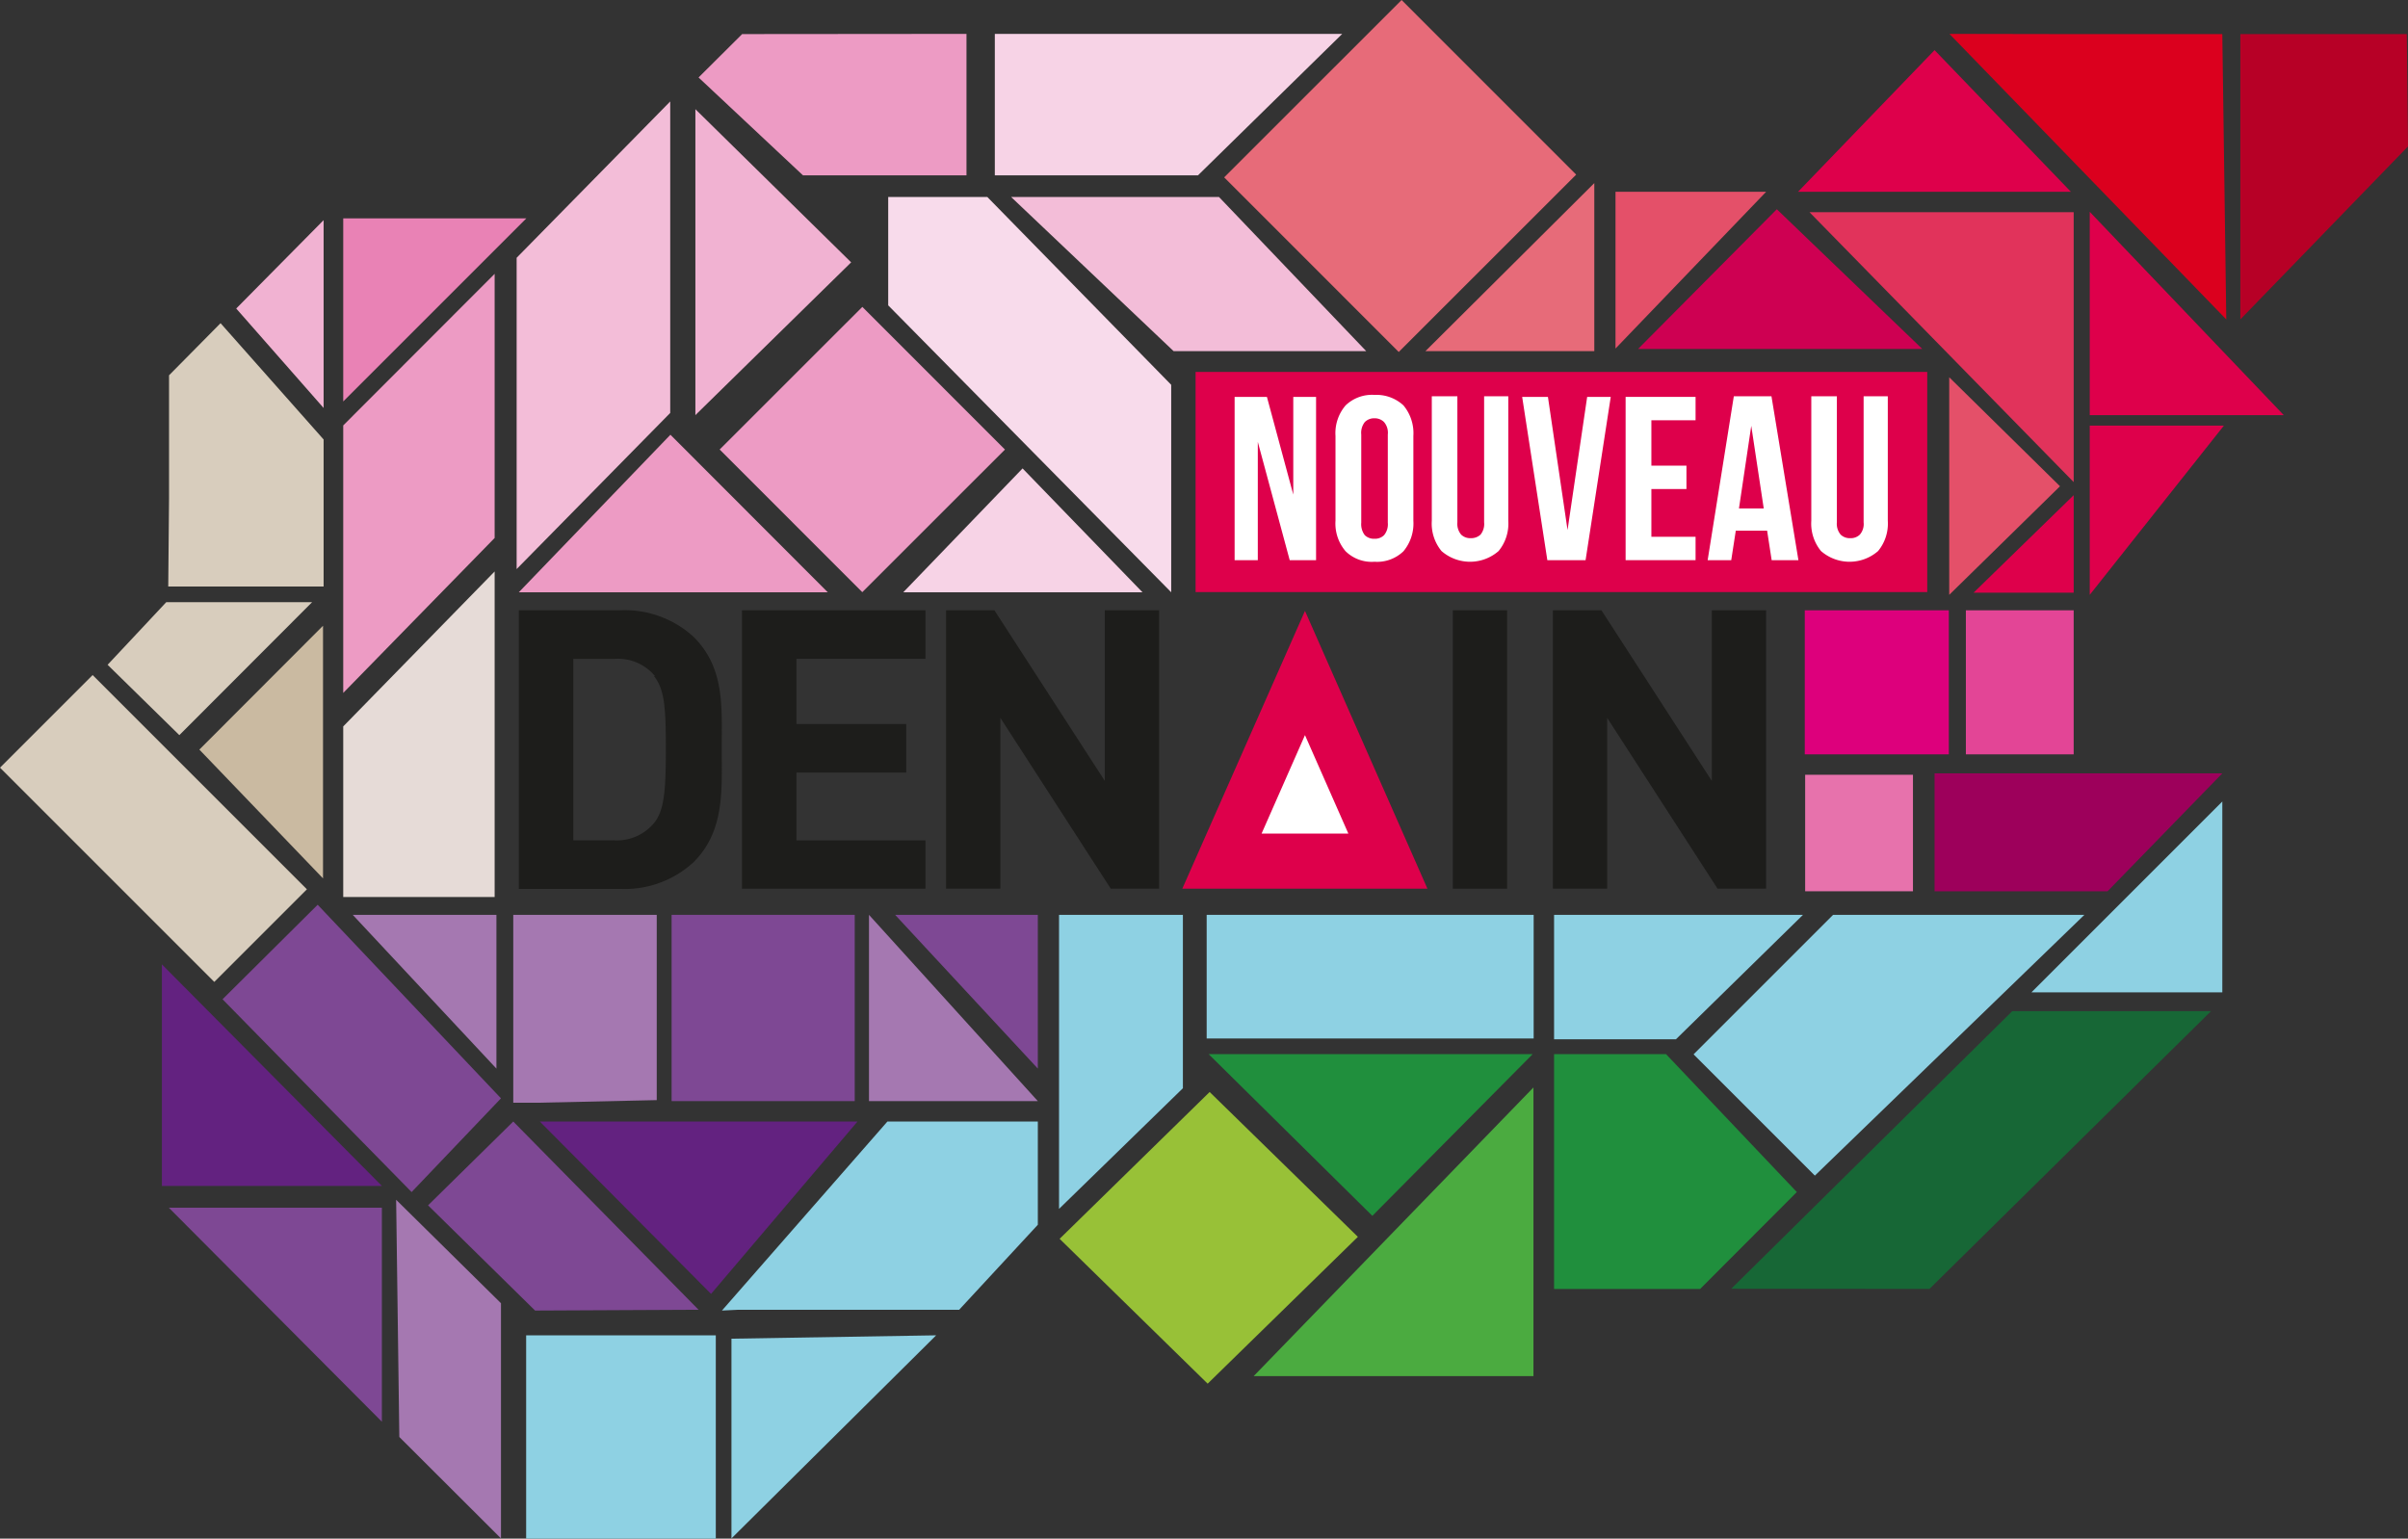
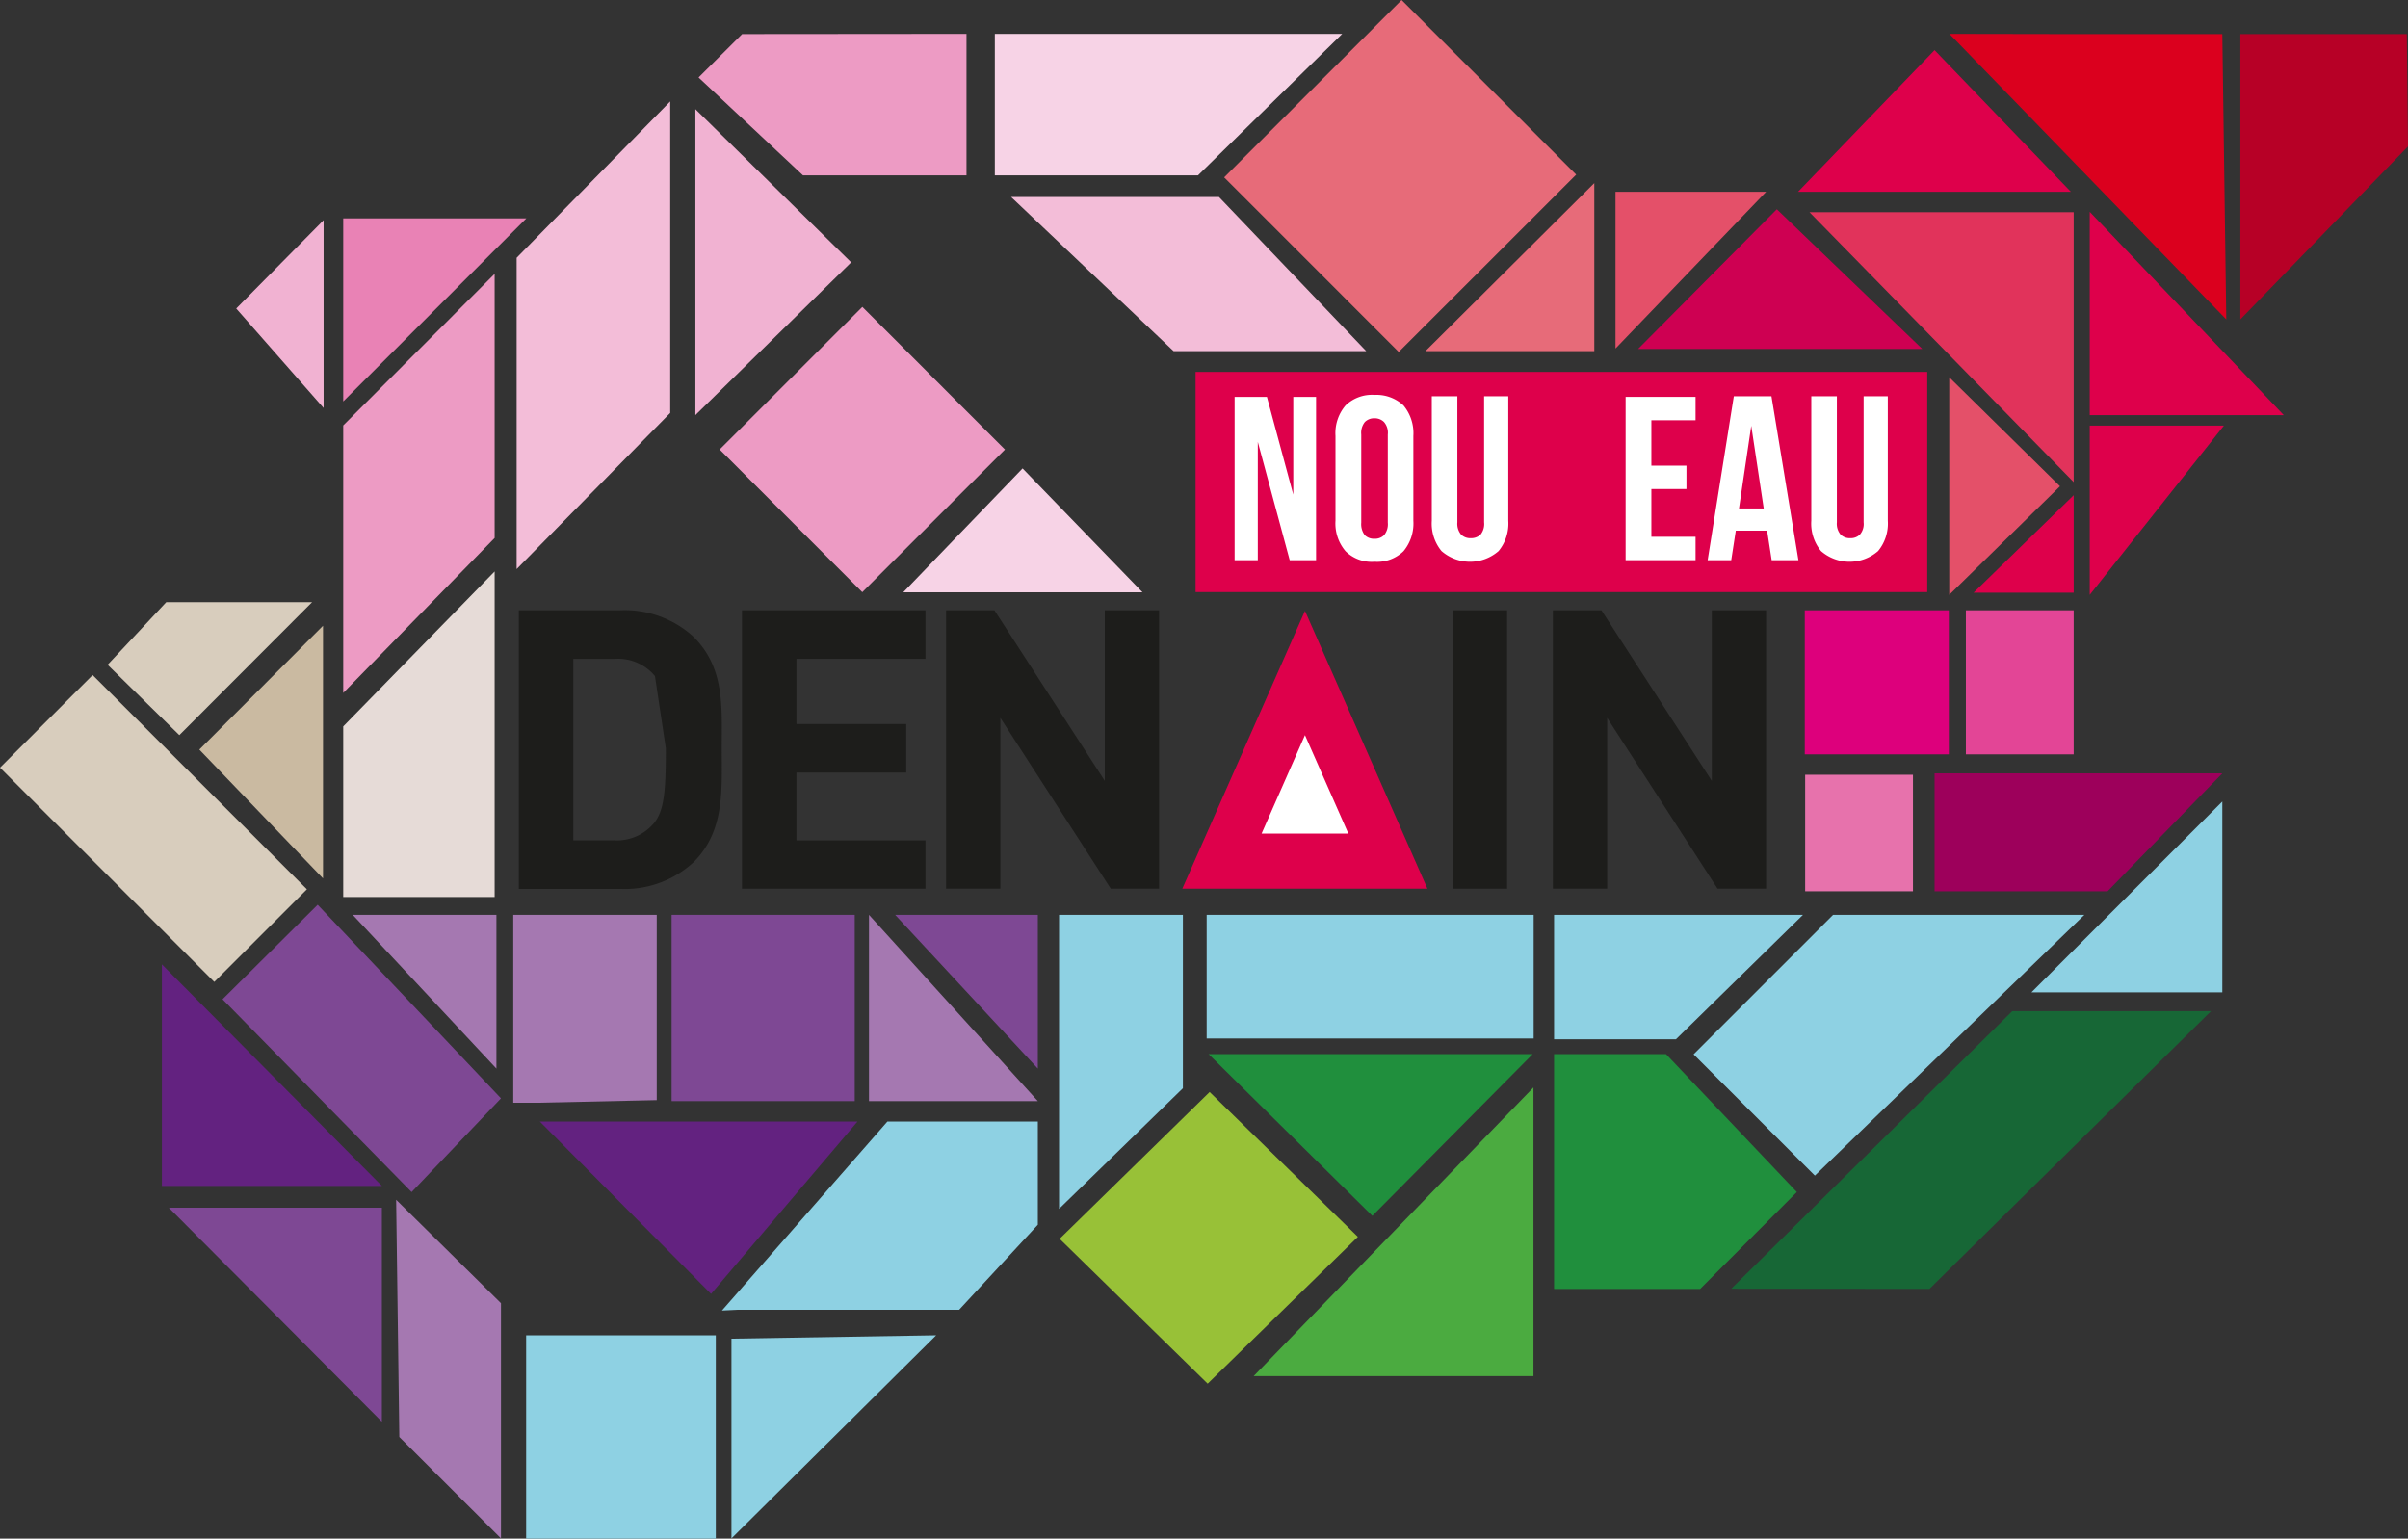
<svg xmlns="http://www.w3.org/2000/svg" viewBox="0 0 121.51 77.65">
  <rect x="0" y="0" width="121.51" height="77.65" fill="#333333" stroke="none" />
  <defs>
    <style>.cls-1{fill:#ed9bc4;}.cls-2{fill:#f7d3e6;}.cls-3{fill:#208f3d;}.cls-4{fill:#cabaa1;}.cls-5{fill:#f1b2d2;}.cls-6{fill:#e76b79;}.cls-7{fill:#e982b5;}.cls-8{fill:#e772ac;}.cls-9{fill:#f8dbeb;}.cls-10{fill:#d8cdbd;}.cls-11{fill:#e6dbd7;}.cls-12{fill:#a578b1;}.cls-13{fill:#e34596;}.cls-14{fill:#8ed1e3;}.cls-15{fill:#f3bdd8;}.cls-16{fill:#98c137;}.cls-17{fill:#4bab40;}.cls-18{fill:#7e4894;}.cls-19{fill:#e45069;}.cls-20{fill:#ce0052;}.cls-21{fill:#632280;}.cls-22{fill:#de004b;}.cls-23{fill:#fff;}.cls-24{fill:#1d1d1b;}.cls-25{fill:#9d005b;}.cls-26{fill:#dd007c;}.cls-27{fill:#e1335b;}.cls-28{fill:#176736;}.cls-29{fill:#db001e;}.cls-30{fill:#b70026;}</style>
  </defs>
  <title>logo-footer_1</title>
  <g id="Calque_2" data-name="Calque 2">
    <g id="Calque_1-2" data-name="Calque 1">
      <rect class="cls-1" x="38.42" y="17.6" width="10.18" height="10.18" transform="translate(-3.3 37.4) rotate(-44.99)" />
      <polygon class="cls-2" points="57.65 29.89 51.6 23.64 45.58 29.89 57.65 29.89" />
      <polygon class="cls-3" points="60.99 53.2 69.25 61.36 77.34 53.2 60.99 53.2" />
      <polygon class="cls-4" points="16.3 31.58 10.06 37.83 16.3 44.33 16.3 31.58" />
      <polygon class="cls-5" points="35.09 20.95 42.95 13.24 35.09 5.51 35.09 20.95" />
      <polygon class="cls-6" points="71.93 17.72 80.45 17.72 80.45 9.24 71.93 17.72" />
      <polygon class="cls-7" points="26.56 11.02 25.02 11.02 17.32 11.02 17.32 20.26 26.56 11.02" />
      <rect class="cls-8" x="91.09" y="39.1" width="5.44" height="5.88" />
      <polygon class="cls-3" points="78.42 53.2 78.42 65.05 85.79 65.05 90.67 60.16 84.07 53.2 78.42 53.2" />
-       <polygon class="cls-9" points="59.1 29.89 59.1 19.42 49.82 9.94 44.82 9.94 44.82 15.41 59.1 29.89" />
-       <polygon class="cls-10" points="8.53 18.94 8.53 25.16 8.49 29.6 16.33 29.6 16.33 22.18 11.13 16.31 8.53 18.94" />
      <polygon class="cls-11" points="24.96 28.84 17.32 36.66 17.32 45.27 24.96 45.27 24.96 28.84" />
      <polygon class="cls-12" points="25.05 53.93 25.05 46.17 17.8 46.17 25.05 53.93" />
      <polygon class="cls-10" points="15.75 30.39 8.39 30.39 5.43 33.55 9.05 37.1 15.75 30.39" />
-       <polygon class="cls-1" points="41.77 29.89 33.83 21.94 26.18 29.89 41.77 29.89" />
      <rect class="cls-13" x="99.2" y="30.8" width="5.44" height="7.27" />
      <polygon class="cls-14" points="92.5 46.17 85.46 53.21 91.58 59.33 105.18 46.17 92.5 46.17" />
      <polygon class="cls-12" points="52.37 55.57 43.85 46.17 43.85 55.57 52.37 55.57" />
      <polygon class="cls-5" points="16.33 20.59 16.33 11.11 11.92 15.57 16.33 20.59" />
      <polygon class="cls-15" points="26.07 28.72 33.82 20.84 33.82 5.12 26.07 13.01 26.07 28.72" />
      <polygon class="cls-14" points="90.98 46.17 84.57 52.45 78.42 52.45 78.42 46.17 90.98 46.17" />
      <polygon class="cls-16" points="53.47 62.52 60.94 69.83 68.52 62.42 61.04 55.11 53.47 62.52" />
      <rect class="cls-14" x="60.89" y="46.17" width="16.5" height="6.24" />
      <polygon class="cls-14" points="44.78 56.6 36.43 66.14 37.26 66.1 48.4 66.1 52.37 61.81 52.37 56.6 44.78 56.6" />
      <polygon class="cls-17" points="63.26 69.45 77.38 69.45 77.38 54.88 63.26 69.45" />
      <polygon class="cls-14" points="59.69 46.17 59.69 54.92 53.44 61.01 53.44 46.17 59.69 46.17" />
      <polygon class="cls-18" points="52.37 53.93 52.37 46.17 45.17 46.17 52.37 53.93" />
      <polygon class="cls-19" points="89.12 9.68 81.52 9.68 81.52 17.59 89.12 9.68" />
      <polygon class="cls-20" points="82.66 17.61 89.66 10.56 97 17.61 82.66 17.61" />
      <polygon class="cls-1" points="17.32 34.97 24.96 27.15 24.96 13.82 17.32 21.47 17.32 34.97" />
      <polygon class="cls-2" points="60.45 8.85 67.73 1.71 50.2 1.71 50.2 8.85 60.45 8.85" />
      <polygon class="cls-21" points="27.24 56.6 35.88 65.3 43.27 56.6 27.24 56.6" />
      <rect class="cls-6" x="64.32" y="2.65" width="12.66" height="12.46" transform="translate(14.41 52.55) rotate(-44.99)" />
-       <polygon class="cls-18" points="25.9 56.6 21.6 60.83 27 66.14 35.25 66.1 25.9 56.6" />
      <polygon class="cls-15" points="61.51 9.94 51.02 9.94 59.22 17.72 68.94 17.72 61.51 9.94" />
      <polygon class="cls-12" points="33.14 46.17 25.9 46.17 25.9 55.65 27.23 55.65 33.14 55.52 33.14 46.17" />
      <rect class="cls-22" x="60.33" y="18.77" width="36.92" height="11.11" />
      <polygon class="cls-23" points="63.47 22.3 63.47 28.27 62.3 28.27 62.3 20.03 63.93 20.03 65.26 24.96 65.26 20.03 66.41 20.03 66.41 28.27 65.08 28.27 63.47 22.3" />
      <path class="cls-23" d="M68.69,26.38a.91.91,0,0,0,.18.63.66.66,0,0,0,.49.18.65.65,0,0,0,.48-.18.86.86,0,0,0,.19-.63V21.93a.83.83,0,0,0-.19-.63.66.66,0,0,0-.48-.19.66.66,0,0,0-.49.19.88.88,0,0,0-.18.63ZM67.39,22a2.15,2.15,0,0,1,.51-1.54,1.92,1.92,0,0,1,1.46-.53,2,2,0,0,1,1.46.53,2.19,2.19,0,0,1,.5,1.54v4.28a2.19,2.19,0,0,1-.5,1.54,1.91,1.91,0,0,1-1.46.53,1.88,1.88,0,0,1-1.46-.53,2.15,2.15,0,0,1-.51-1.54Z" />
      <path class="cls-23" d="M73.54,20v6.36a.85.85,0,0,0,.19.62.66.66,0,0,0,.49.18.69.69,0,0,0,.49-.18.85.85,0,0,0,.18-.62V20h1.22v6.28a2.18,2.18,0,0,1-.49,1.53,2.19,2.19,0,0,1-2.88,0,2.18,2.18,0,0,1-.49-1.53V20Z" />
-       <polygon class="cls-23" points="79.1 26.75 80.09 20.03 81.28 20.03 80.01 28.27 78.08 28.27 76.81 20.03 78.11 20.03 79.1 26.75" />
      <polygon class="cls-23" points="83.33 23.5 85.1 23.5 85.1 24.68 83.33 24.68 83.33 27.09 85.56 27.09 85.56 28.27 82.03 28.27 82.03 20.03 85.56 20.03 85.56 21.21 83.33 21.21 83.33 23.5" />
      <path class="cls-23" d="M87.75,25.66H89l-.63-4.17Zm3,2.61H89.4l-.23-1.49H87.59l-.23,1.49H86.17L87.49,20h1.9Z" />
      <path class="cls-23" d="M92.69,20v6.36a.85.85,0,0,0,.19.62.66.66,0,0,0,.49.18.65.65,0,0,0,.48-.18.81.81,0,0,0,.19-.62V20h1.22v6.28a2.18,2.18,0,0,1-.49,1.53,2.19,2.19,0,0,1-2.88,0,2.18,2.18,0,0,1-.49-1.53V20Z" />
-       <path class="cls-24" d="M33.05,34.12a2.42,2.42,0,0,0-2-.87H28.93v9.16H31a2.44,2.44,0,0,0,2-.87c.52-.63.6-1.64.6-3.77s-.08-3-.6-3.65M35,43.51a5.12,5.12,0,0,1-3.71,1.35H26.18V30.8h5.08A5.15,5.15,0,0,1,35,32.14c1.58,1.58,1.42,3.52,1.42,5.63s.16,4.16-1.42,5.74" />
+       <path class="cls-24" d="M33.05,34.12a2.42,2.42,0,0,0-2-.87H28.93v9.16H31a2.44,2.44,0,0,0,2-.87c.52-.63.6-1.64.6-3.77M35,43.51a5.12,5.12,0,0,1-3.71,1.35H26.18V30.8h5.08A5.15,5.15,0,0,1,35,32.14c1.58,1.58,1.42,3.52,1.42,5.63s.16,4.16-1.42,5.74" />
      <polygon class="cls-24" points="37.44 44.85 37.44 30.8 46.7 30.8 46.7 33.25 40.19 33.25 40.19 36.54 45.73 36.54 45.73 38.99 40.19 38.99 40.19 42.41 46.7 42.41 46.7 44.85 37.44 44.85" />
      <polygon class="cls-24" points="56.05 44.85 50.48 36.23 50.48 44.85 47.74 44.85 47.74 30.8 50.18 30.8 55.75 39.41 55.75 30.8 58.49 30.8 58.49 44.85 56.05 44.85" />
      <rect class="cls-24" x="73.31" y="30.8" width="2.74" height="14.05" />
      <polygon class="cls-24" points="86.67 44.85 81.1 36.23 81.1 44.85 78.36 44.85 78.36 30.8 80.81 30.8 86.38 39.41 86.38 30.8 89.12 30.8 89.12 44.85 86.67 44.85" />
      <polygon class="cls-25" points="105.87 39.03 97.62 39.03 97.62 44.98 106.35 44.98 112.14 39.03 105.87 39.03" />
      <rect class="cls-26" x="91.07" y="30.8" width="7.27" height="7.27" />
      <polygon class="cls-18" points="11.23 50.43 20.77 60.16 25.28 55.43 16.03 45.66 11.23 50.43" />
      <rect class="cls-10" x="4.44" y="34.17" width="6.61" height="15.29" transform="translate(-27.3 17.72) rotate(-45)" />
      <polygon class="cls-21" points="8.17 48.67 8.17 59.85 19.27 59.85 8.17 48.67" />
      <polygon class="cls-27" points="104.64 24.33 104.64 10.71 91.31 10.71 104.64 24.33" />
      <polygon class="cls-22" points="105.45 10.69 105.45 20.95 115.24 20.95 105.45 10.69" />
      <polygon class="cls-14" points="108.75 50.08 112.14 50.08 112.14 40.45 102.51 50.08 108.75 50.08" />
      <polygon class="cls-28" points="87.36 65.04 97.36 65.05 111.57 51.03 101.54 51.03 87.36 65.04" />
      <polygon class="cls-14" points="47.24 67.39 36.91 67.56 36.91 77.64 47.24 67.39" />
      <rect class="cls-14" x="26.55" y="67.39" width="9.57" height="10.26" />
      <polygon class="cls-1" points="48.77 8.85 40.52 8.85 35.25 3.91 37.45 1.72 48.77 1.71 48.77 8.85" />
      <polygon class="cls-12" points="19.99 60.55 25.28 65.77 25.28 77.64 20.15 72.52 19.99 60.55" />
      <polygon class="cls-19" points="98.36 30.02 103.95 24.54 98.36 19.04 98.36 30.02" />
      <polygon class="cls-22" points="112.22 21.48 105.45 21.48 105.45 30.02 112.22 21.48" />
      <polygon class="cls-22" points="99.59 29.91 104.64 29.91 104.64 24.99 99.59 29.91" />
      <polygon class="cls-22" points="104.5 9.68 97.62 2.53 90.73 9.68 104.5 9.68" />
      <polygon class="cls-29" points="98.37 1.71 112.34 16.12 112.14 1.72 103.95 1.72 98.37 1.71" />
      <polygon class="cls-30" points="121.51 7.39 113.05 16.12 113.05 1.72 121.45 1.72 121.51 7.39" />
      <polygon class="cls-18" points="19.27 71.75 19.27 60.95 8.52 60.95 19.27 71.75" />
      <rect class="cls-18" x="33.89" y="46.17" width="9.24" height="9.4" />
      <polygon class="cls-22" points="59.66 44.85 65.85 30.83 72.03 44.85 59.66 44.85" />
      <polygon class="cls-23" points="63.66 42.07 65.85 37.1 68.04 42.07 63.66 42.07" />
    </g>
  </g>
</svg>